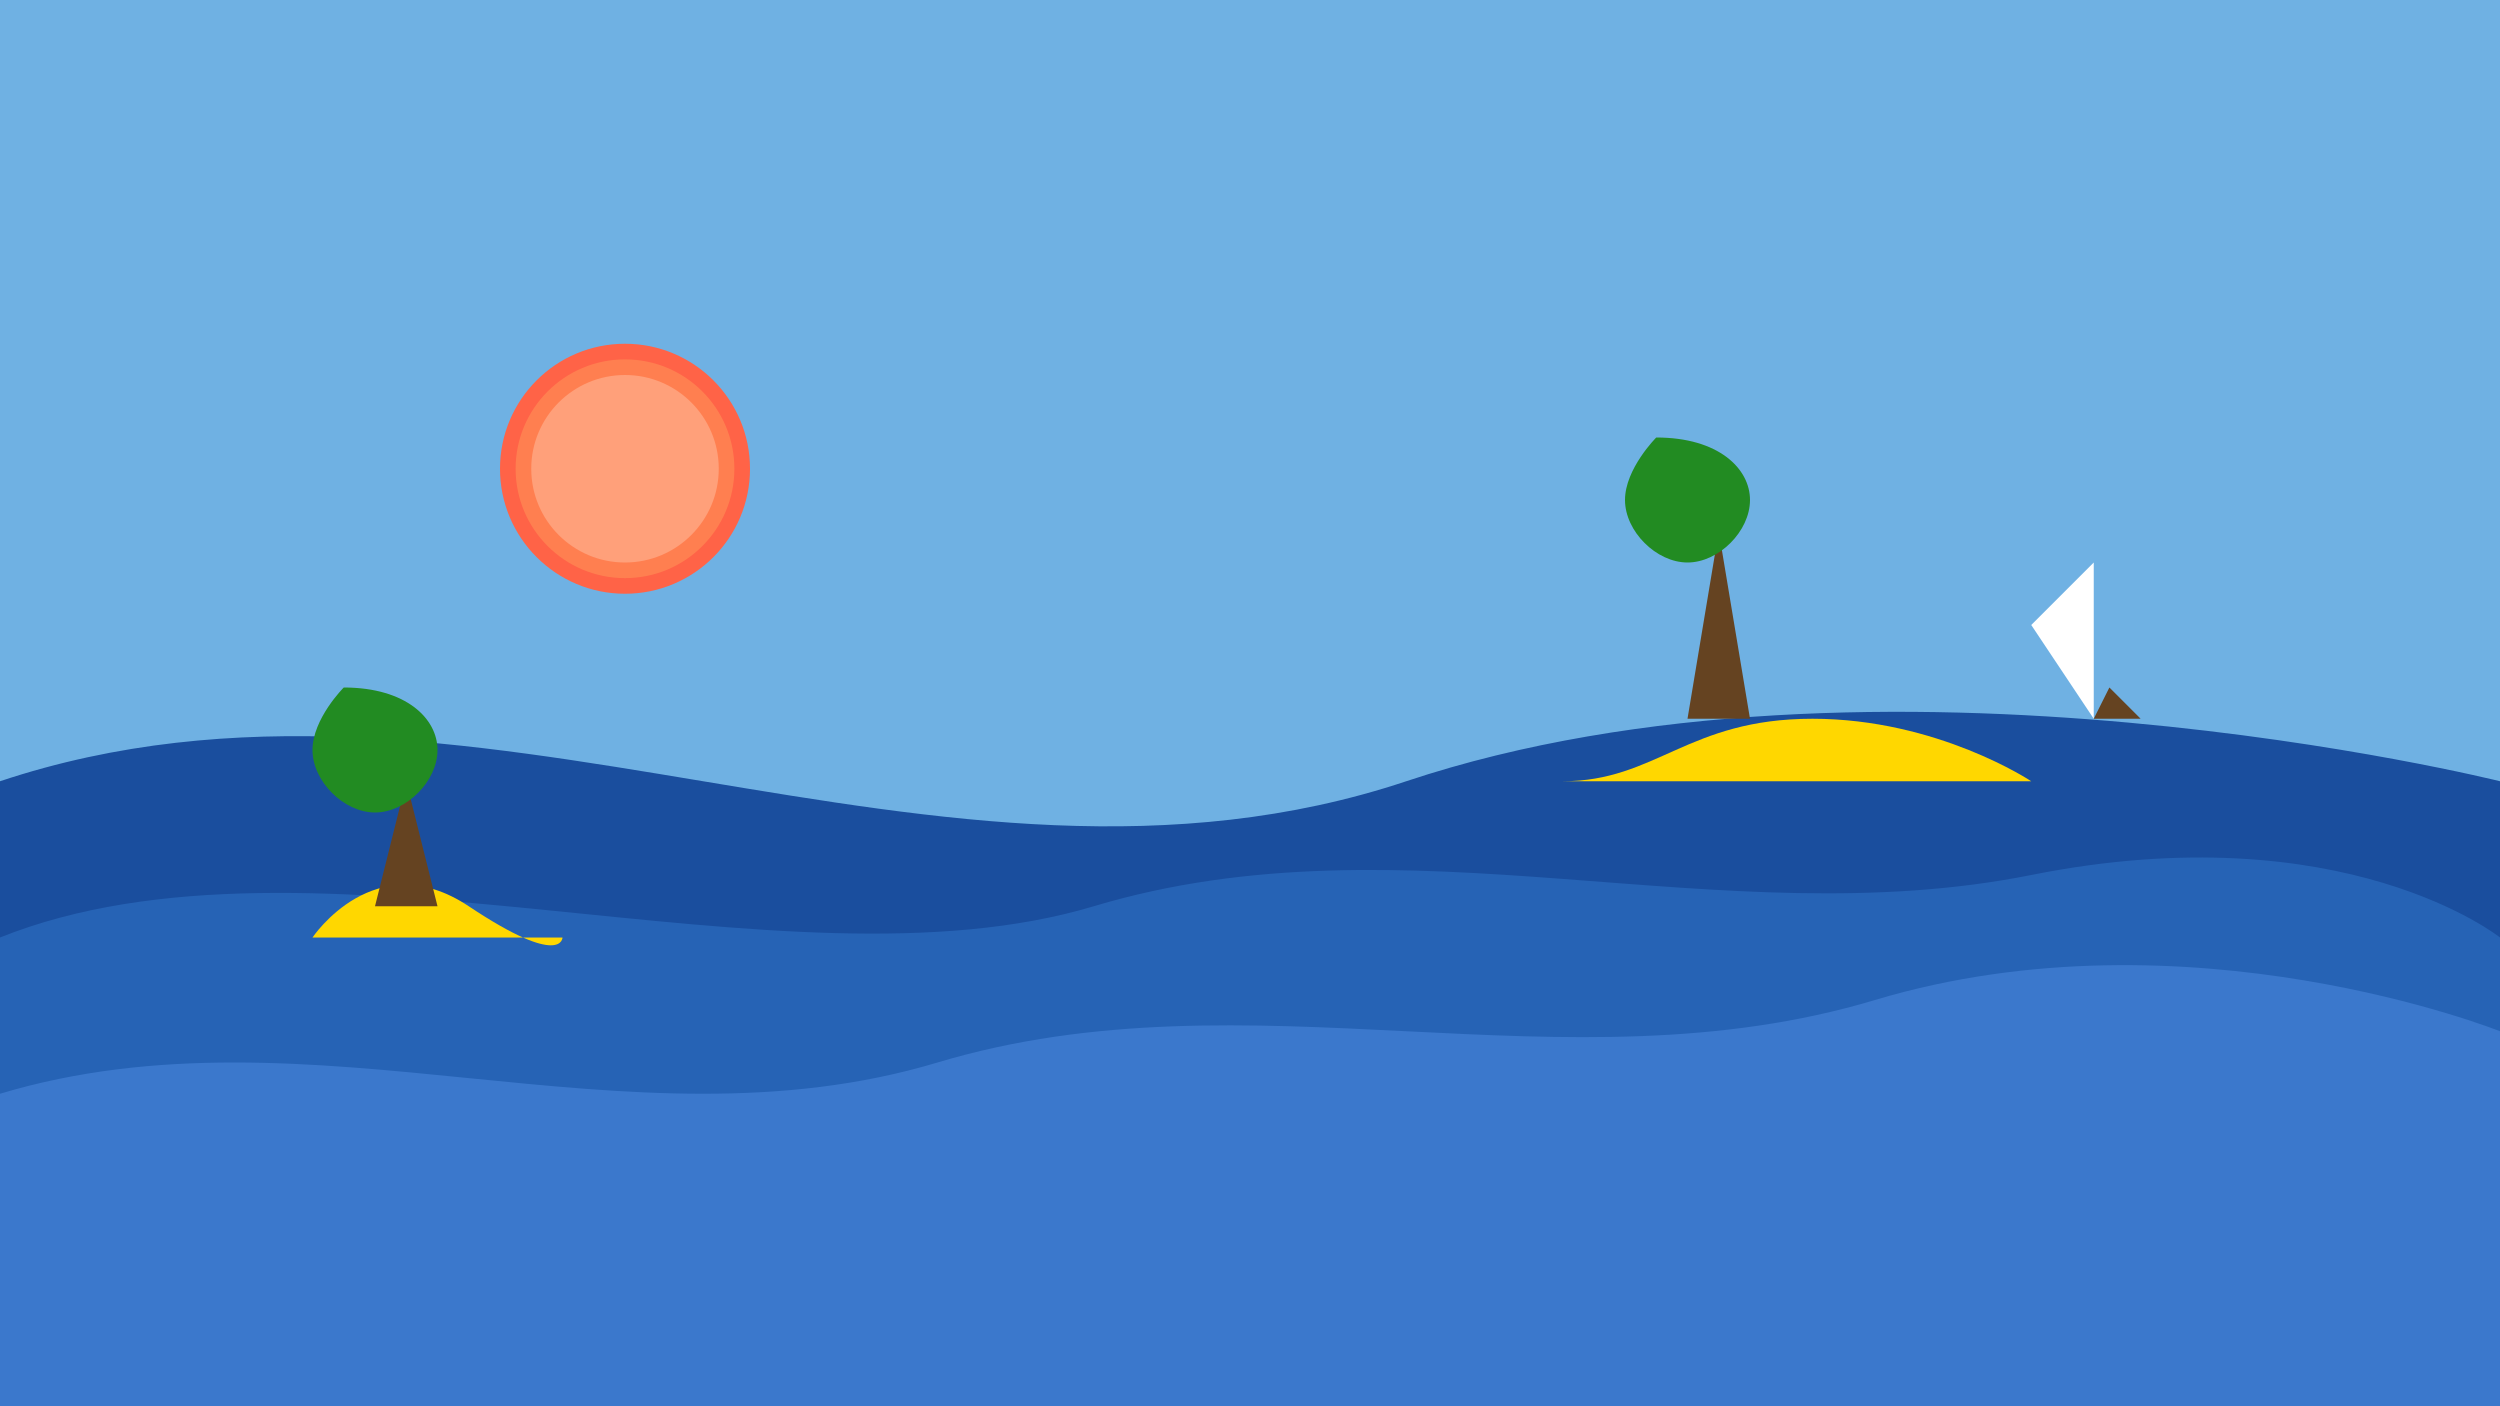
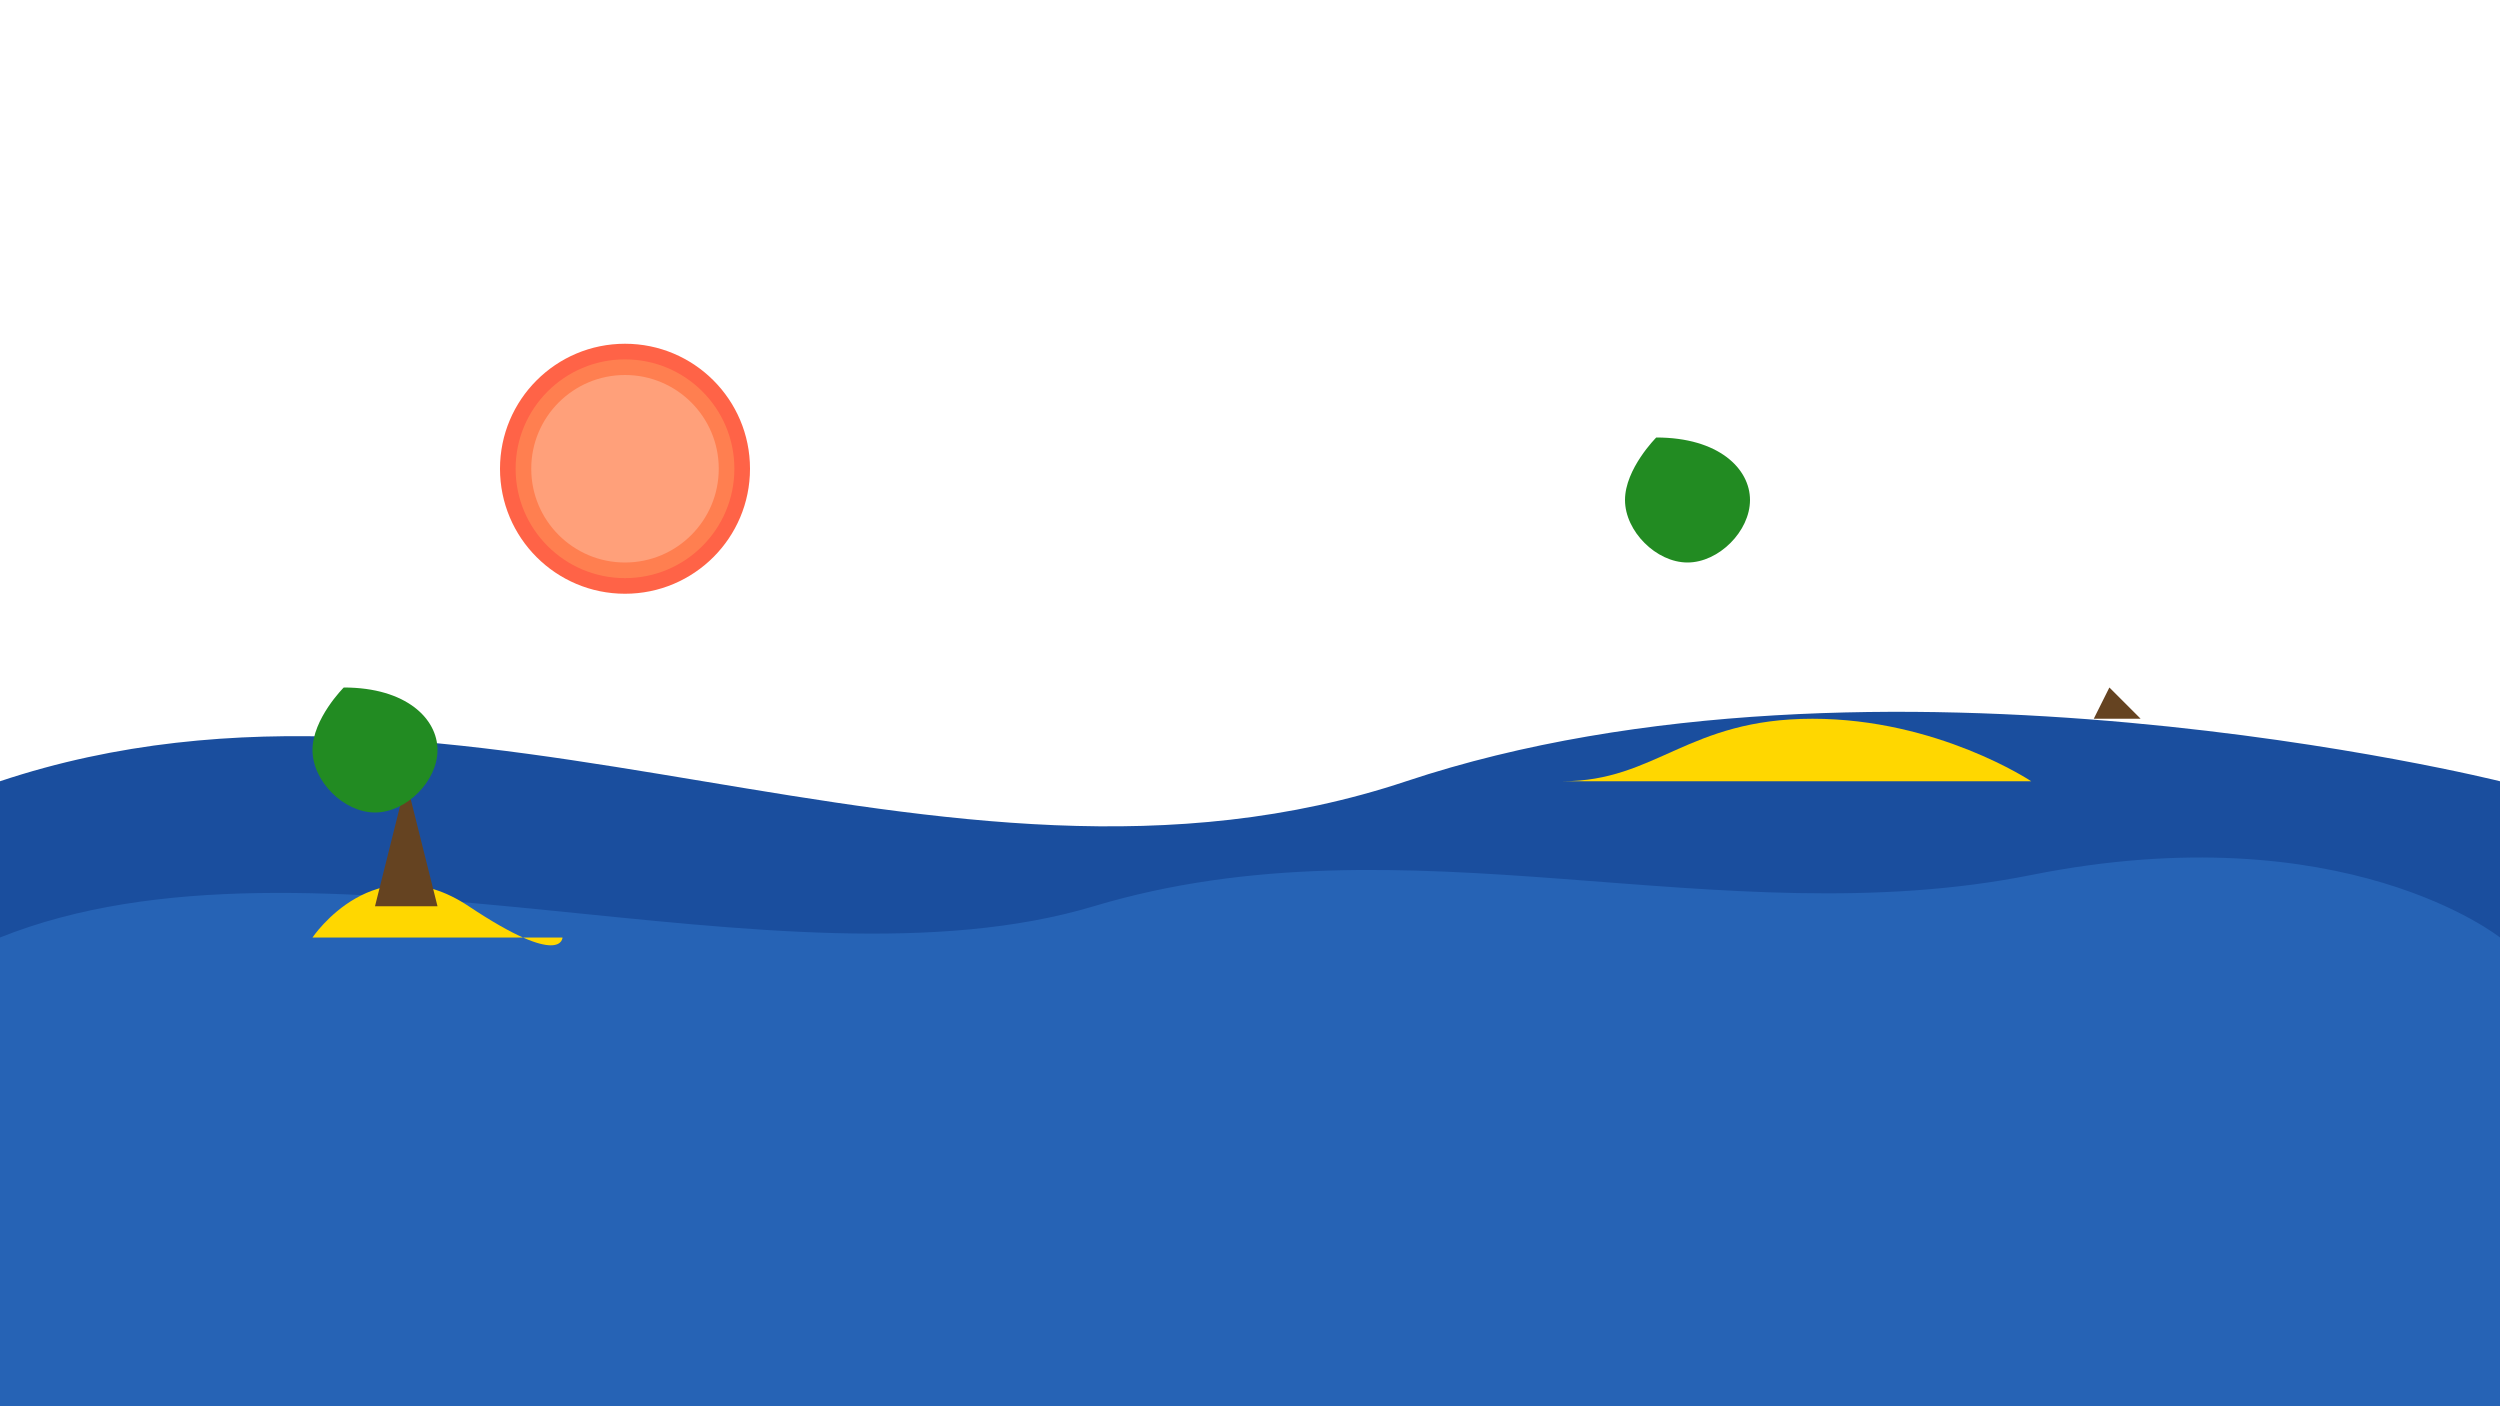
<svg xmlns="http://www.w3.org/2000/svg" width="800" height="450" viewBox="0 0 800 450" fill="none">
-   <rect width="800" height="450" fill="#6fb1e3" />
  <path d="M0 250 C150 200 300 300 450 250 C600 200 800 250 800 250 L800 450 L0 450 Z" fill="#1a4e9e" />
  <path d="M0 300 C100 260 250 320 350 290 C450 260 550 300 650 280 C750 260 800 300 800 300 L800 450 L0 450 Z" fill="#2663b5" />
-   <path d="M0 350 C100 320 200 370 300 340 C400 310 500 350 600 320 C700 290 800 330 800 330 L800 450 L0 450 Z" fill="#3b78cc" />
  <path d="M500 250 L650 250 C650 250 620 230 580 230 C540 230 530 250 500 250 Z" fill="#ffd700" />
-   <path d="M550 170 L560 230 L540 230 Z" fill="#654321" />
  <path d="M530 140 C530 140 520 150 520 160 C520 170 530 180 540 180 C550 180 560 170 560 160 C560 150 550 140 530 140 Z" fill="#228B22" />
  <circle cx="200" cy="150" r="40" fill="#ff6347" />
  <circle cx="200" cy="150" r="35" fill="#ff7f50" />
  <circle cx="200" cy="150" r="30" fill="#ffa07a" />
  <path d="M650 200 L670 180 L670 230 Z" fill="white" />
  <path d="M670 230 L685 230 L675 220 Z" fill="#654321" />
-   <path d="M100 300 C100 300 120 270 150 290 C180 310 180 300 180 300 L100 300 Z" fill="#ffd700" />
+   <path d="M100 300 C100 300 120 270 150 290 C180 310 180 300 180 300 L100 300 " fill="#ffd700" />
  <path d="M130 250 L140 290 L120 290 Z" fill="#654321" />
  <path d="M110 220 C110 220 100 230 100 240 C100 250 110 260 120 260 C130 260 140 250 140 240 C140 230 130 220 110 220 Z" fill="#228B22" />
</svg>